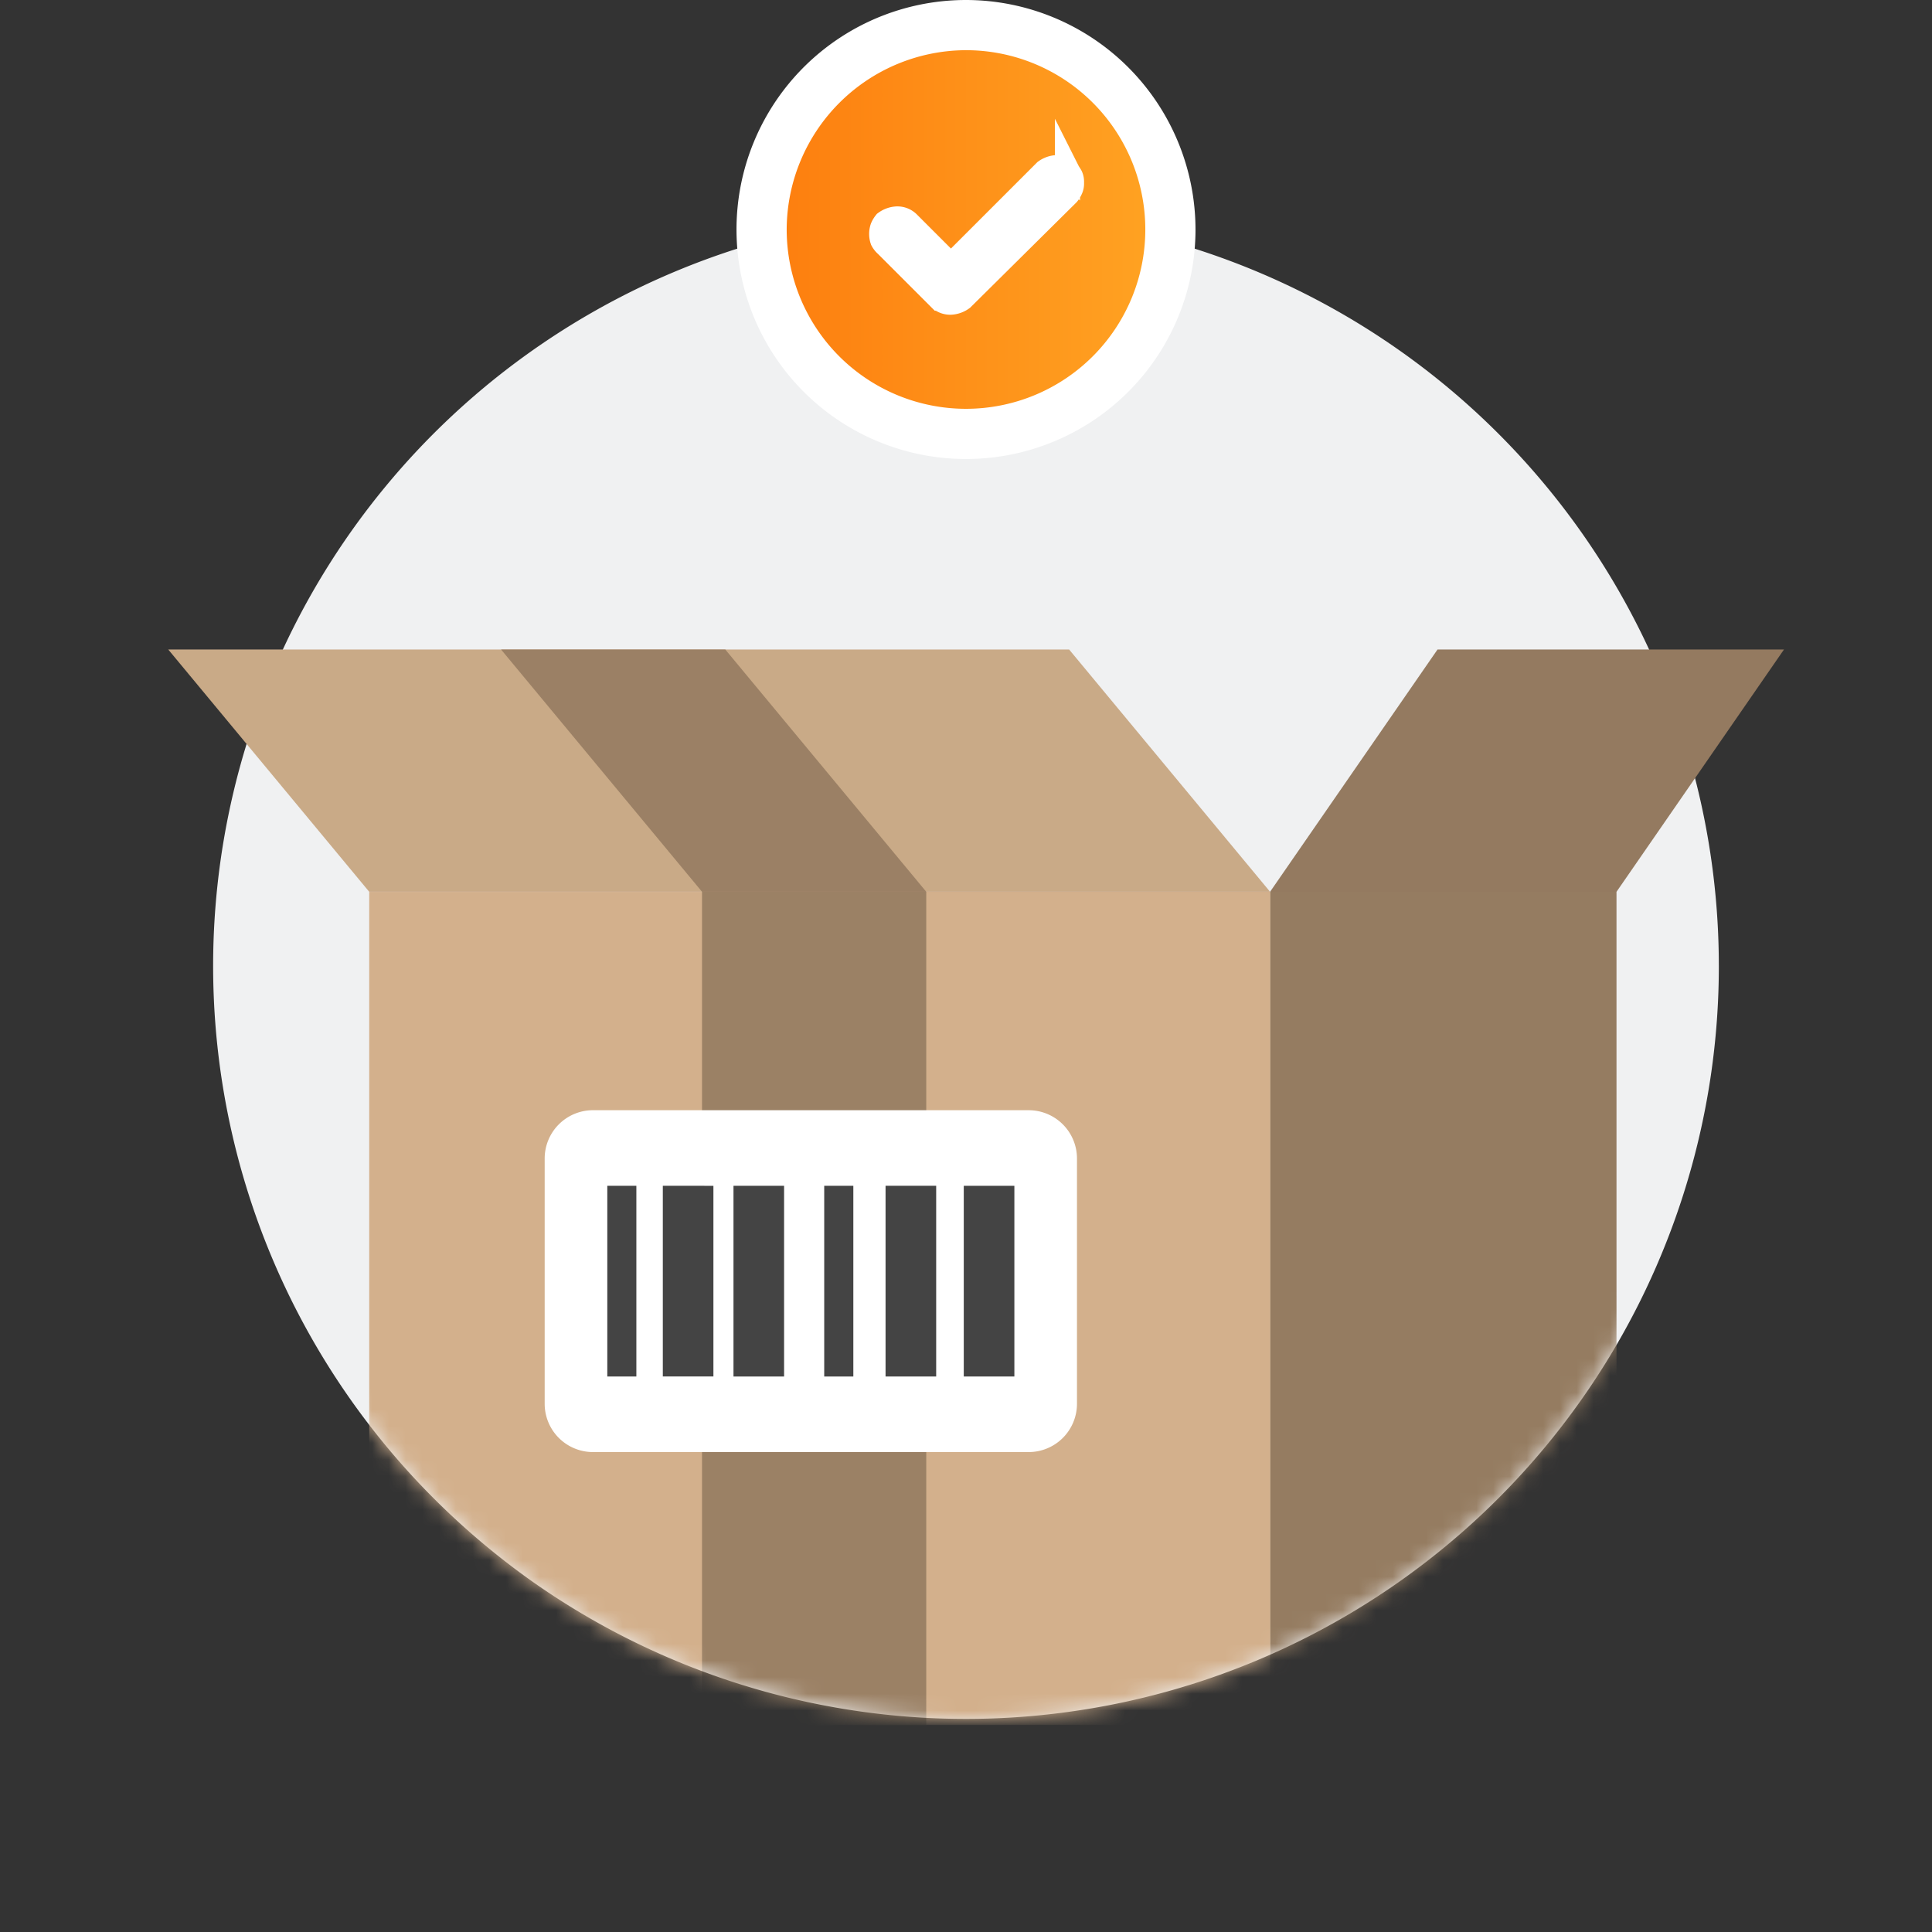
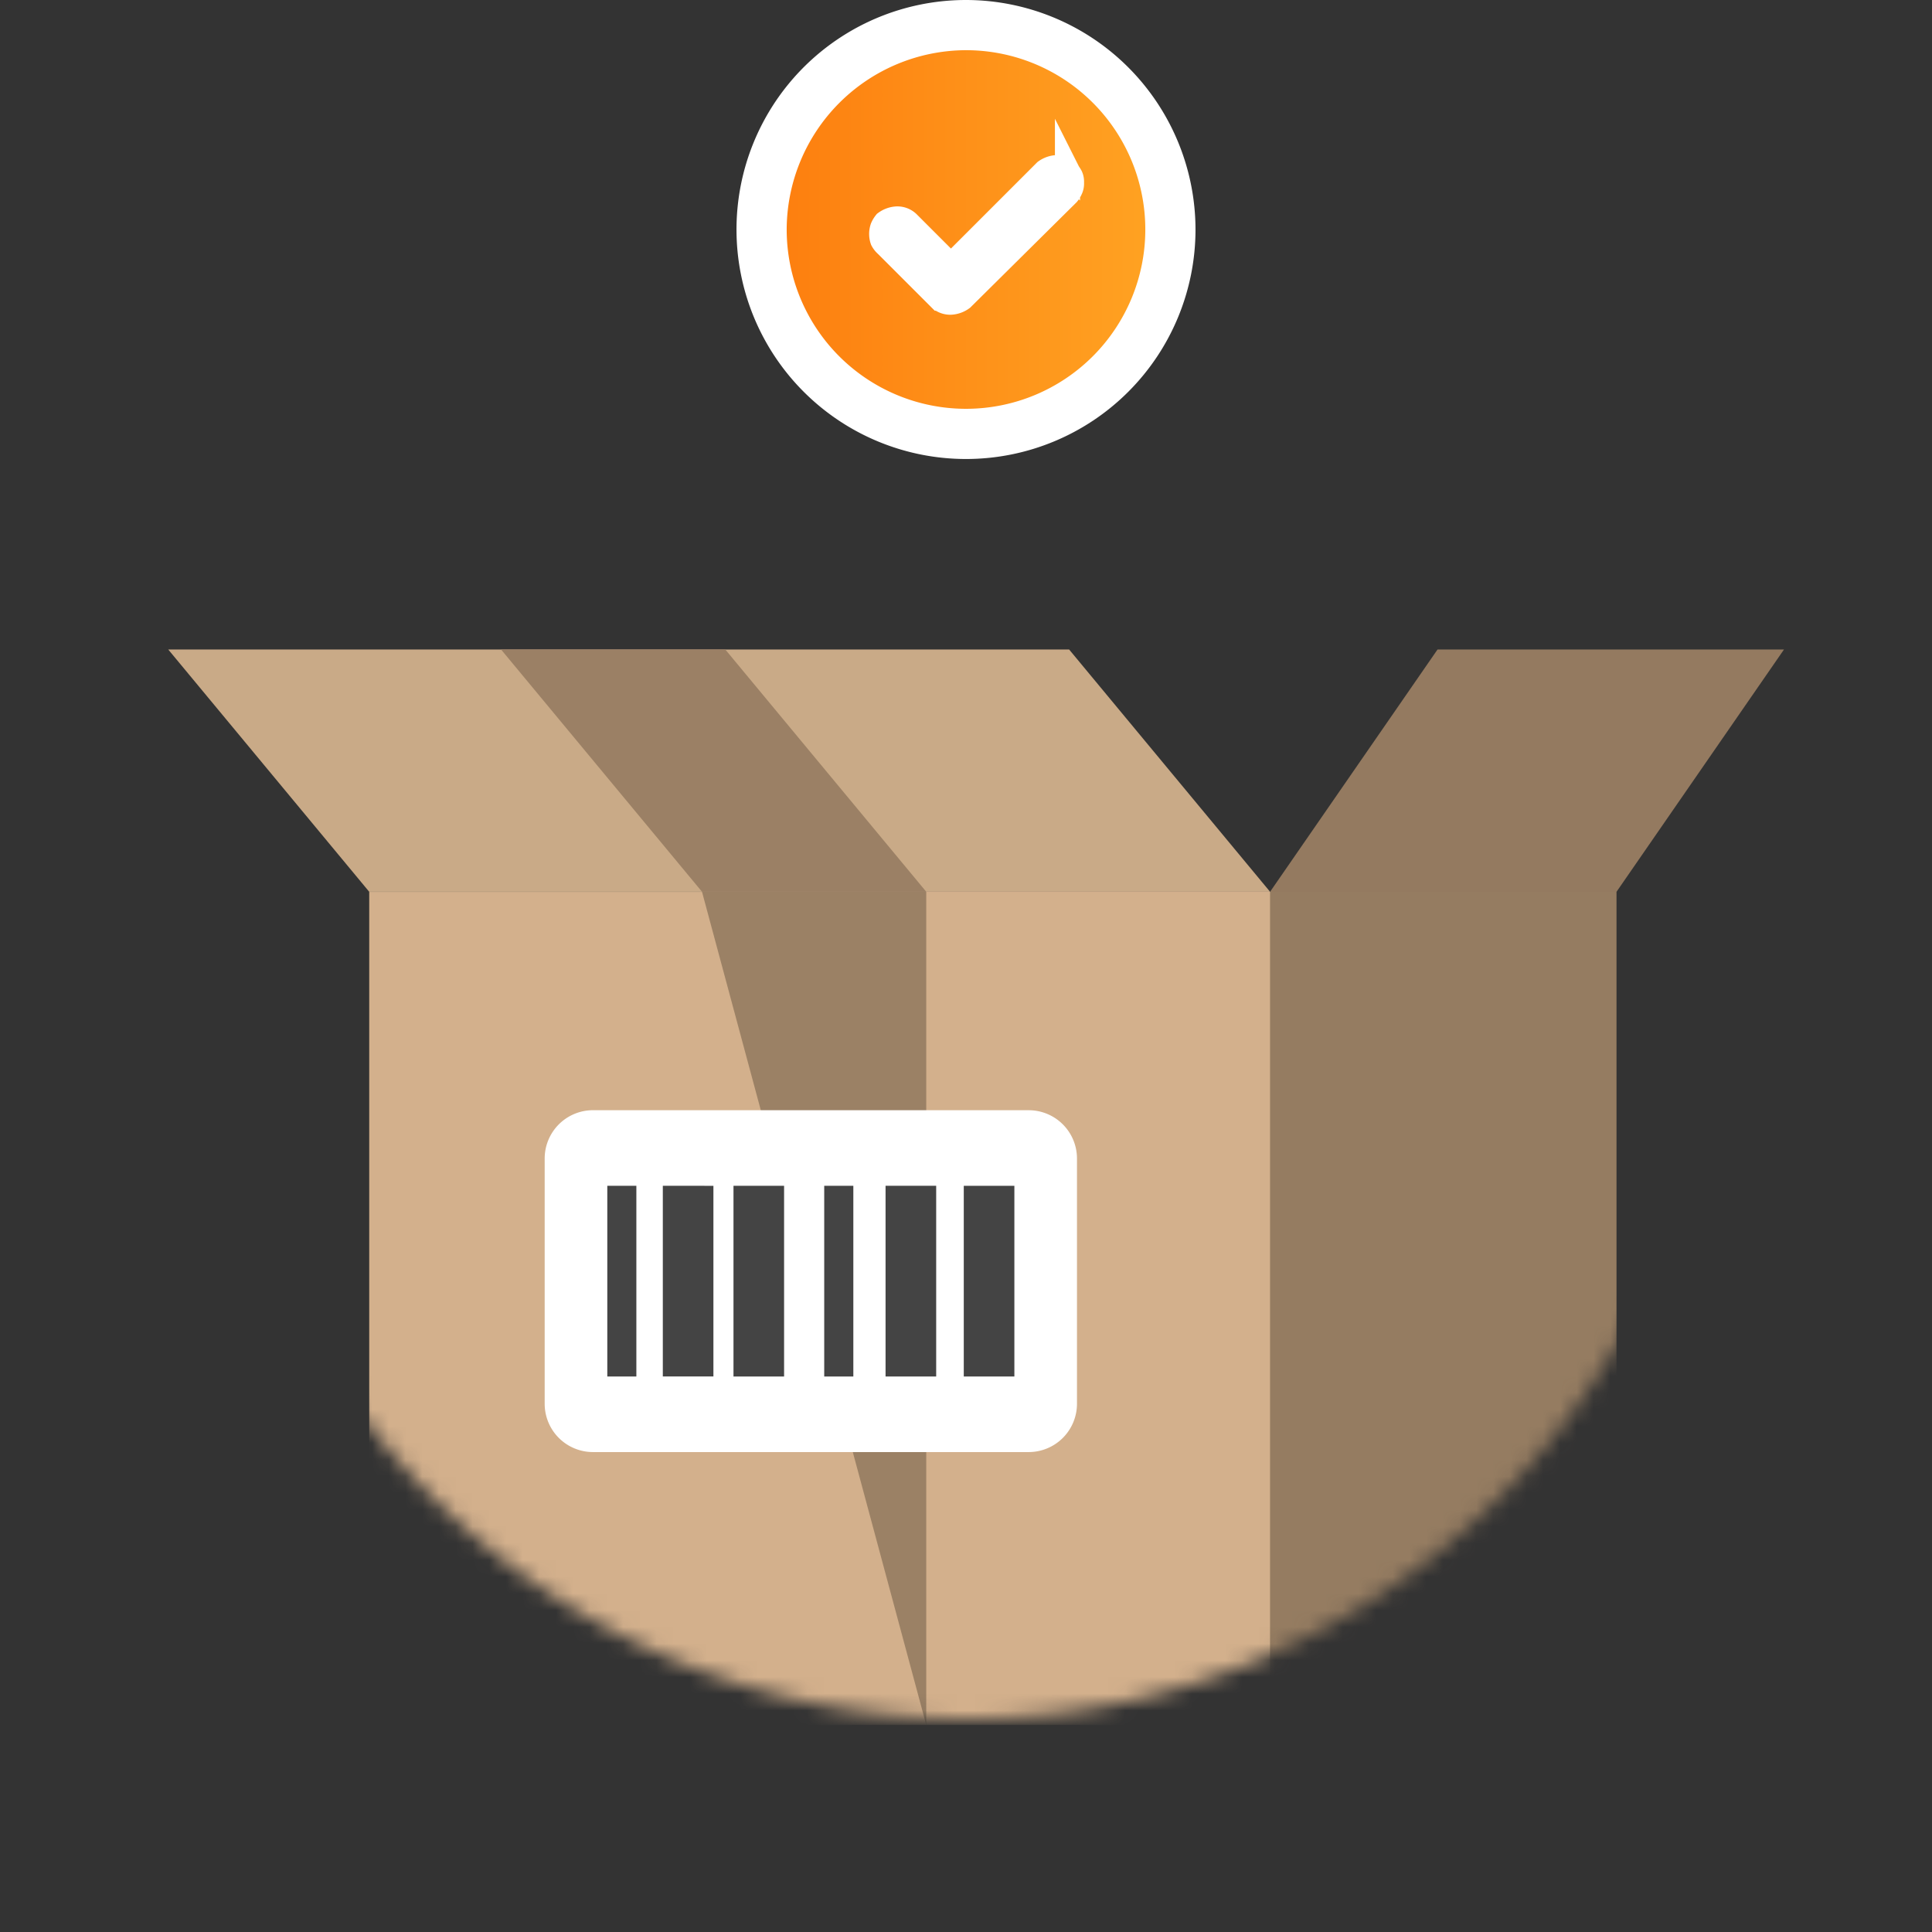
<svg xmlns="http://www.w3.org/2000/svg" id="Layer_1" data-name="Layer 1" viewBox="0 0 115.474 115.474">
  <rect x="0" y="0" width="115.474" height="115.474" fill="#333333" stroke="none" />
  <defs>
    <style>.cls-1{fill:#f0f1f2;}.cls-2{mask:url(#mask);}.cls-3{fill:#957c61;}.cls-4{fill:url(#linear-gradient);}.cls-5{fill:#d3b08c;}.cls-6{fill:#9b8165;}.cls-14,.cls-7{fill:#fff;}.cls-8{fill:#444;}.cls-9{fill:#d3b28e;}.cls-10{opacity:0.05;}.cls-11{fill:#9b8065;}.cls-12{fill:none;}.cls-13{fill:url(#linear-gradient-2);}.cls-14{stroke:#fff;stroke-miterlimit:10;stroke-width:1.501px;}</style>
    <mask id="mask" x="12.74" y="12.737" width="89.997" height="90.364" maskUnits="userSpaceOnUse">
      <g id="a">
        <path class="cls-1" d="M102.737,57.727a45.002,45.002,0,0,1-71.058,36.7,45.622,45.622,0,0,1-5.94-5.06,44.997,44.997,0,1,1,76.997-31.64Z" />
      </g>
    </mask>
    <linearGradient id="linear-gradient" x1="42.774" y1="78.201" x2="96.617" y2="78.201" gradientUnits="userSpaceOnUse">
      <stop offset="0" stop-color="#b6956b" />
      <stop offset="1" stop-color="#c3a277" />
    </linearGradient>
    <linearGradient id="linear-gradient-2" x1="371.831" y1="101.757" x2="396.265" y2="101.757" gradientTransform="translate(-326.311 -88.039)" gradientUnits="userSpaceOnUse">
      <stop offset="0" stop-color="#fd7d0e" />
      <stop offset="1" stop-color="#ffa423" />
    </linearGradient>
  </defs>
-   <path class="cls-1" d="M102.734,57.727a45.002,45.002,0,0,1-71.058,36.7,45.622,45.622,0,0,1-5.94-5.06,44.997,44.997,0,1,1,76.997-31.64Z" />
  <g class="cls-2">
    <rect class="cls-3" x="75.911" y="53.303" width="20.706" height="49.794" />
    <rect class="cls-4" x="42.774" y="53.305" width="33.137" height="49.793" />
    <polygon class="cls-5" points="42.774 53.305 22.068 53.305 22.068 103.101 75.911 103.101 75.911 103.098 75.911 53.305 42.774 53.305" />
-     <path class="cls-6" d="M41.959,53.302H55.361v49.799H41.959Z" />
+     <path class="cls-6" d="M41.959,53.302H55.361v49.799Z" />
  </g>
  <path class="cls-7" d="M35.443,66.357h26.04a2.887,2.887,0,0,1,2.887,2.887V83.901a2.888,2.888,0,0,1-2.888,2.888h-26.04a2.887,2.887,0,0,1-2.887-2.887V69.244a2.888,2.888,0,0,1,2.888-2.888Z" />
  <rect class="cls-8" x="36.298" y="70.874" width="1.737" height="11.398" />
  <polyline class="cls-8" points="39.616 82.271 42.64 82.271 42.64 70.875 39.616 70.874" />
  <rect class="cls-8" x="43.84" y="70.874" width="3.024" height="11.399" />
  <rect class="cls-8" x="49.263" y="70.874" width="1.74" height="11.399" />
  <rect class="cls-8" x="52.929" y="70.873" width="3.026" height="11.399" />
  <rect class="cls-8" x="57.604" y="70.875" width="3.024" height="11.397" />
  <polygon class="cls-9" points="75.911 53.301 63.902 38.822 43.351 38.822 30.765 38.822 29.95 38.822 10.058 38.822 22.068 53.301 41.958 53.301 41.959 53.302 55.36 53.302 55.36 53.301 75.911 53.301" />
  <polygon class="cls-10" points="75.911 53.301 63.902 38.822 43.351 38.822 30.765 38.822 29.95 38.822 10.058 38.822 22.068 53.301 41.958 53.301 41.959 53.302 55.36 53.302 55.36 53.301 75.911 53.301" />
  <polygon class="cls-11" points="96.617 53.302 75.911 53.302 85.919 38.822 106.625 38.822 96.617 53.302" />
  <polygon class="cls-10" points="96.617 53.302 75.911 53.302 85.919 38.822 106.625 38.822 96.617 53.302" />
  <path class="cls-11" d="M41.96,53.301H55.362L43.352,38.822H29.95Z" />
-   <rect class="cls-12" x="7.736" y="0.001" width="100.001" height="115.473" />
  <path class="cls-13" d="M57.737,25.935A12.217,12.217,0,1,1,69.954,13.717,12.231,12.231,0,0,1,57.737,25.935Z" />
  <path class="cls-7" d="M57.737,3A10.717,10.717,0,1,1,47.02,13.717,10.749,10.749,0,0,1,57.737,3m0-3A13.717,13.717,0,1,0,71.454,13.717,13.733,13.733,0,0,0,57.737,0Z" />
  <path class="cls-14" d="M52.997,14.637l3.185,3.185a.896.896,0,0,0,.655.238,1.249,1.249,0,0,0,.655-.238l6.311-6.252a1.308,1.308,0,0,0,.179-.298.756.756,0,0,0,.059-.357.755.755,0,0,0-.059-.357c-.06-.119-.119-.179-.179-.298a.896.896,0,0,0-.655-.238,1.248,1.248,0,0,0-.655.238l-5.656,5.656-2.59-2.59a.895.895,0,0,0-.655-.238,1.249,1.249,0,0,0-.655.238,1.308,1.308,0,0,0-.179.298,1.102,1.102,0,0,0,0,.715A1.046,1.046,0,0,0,52.997,14.637Z" />
  <rect class="cls-12" width="115.474" height="115.474" />
</svg>